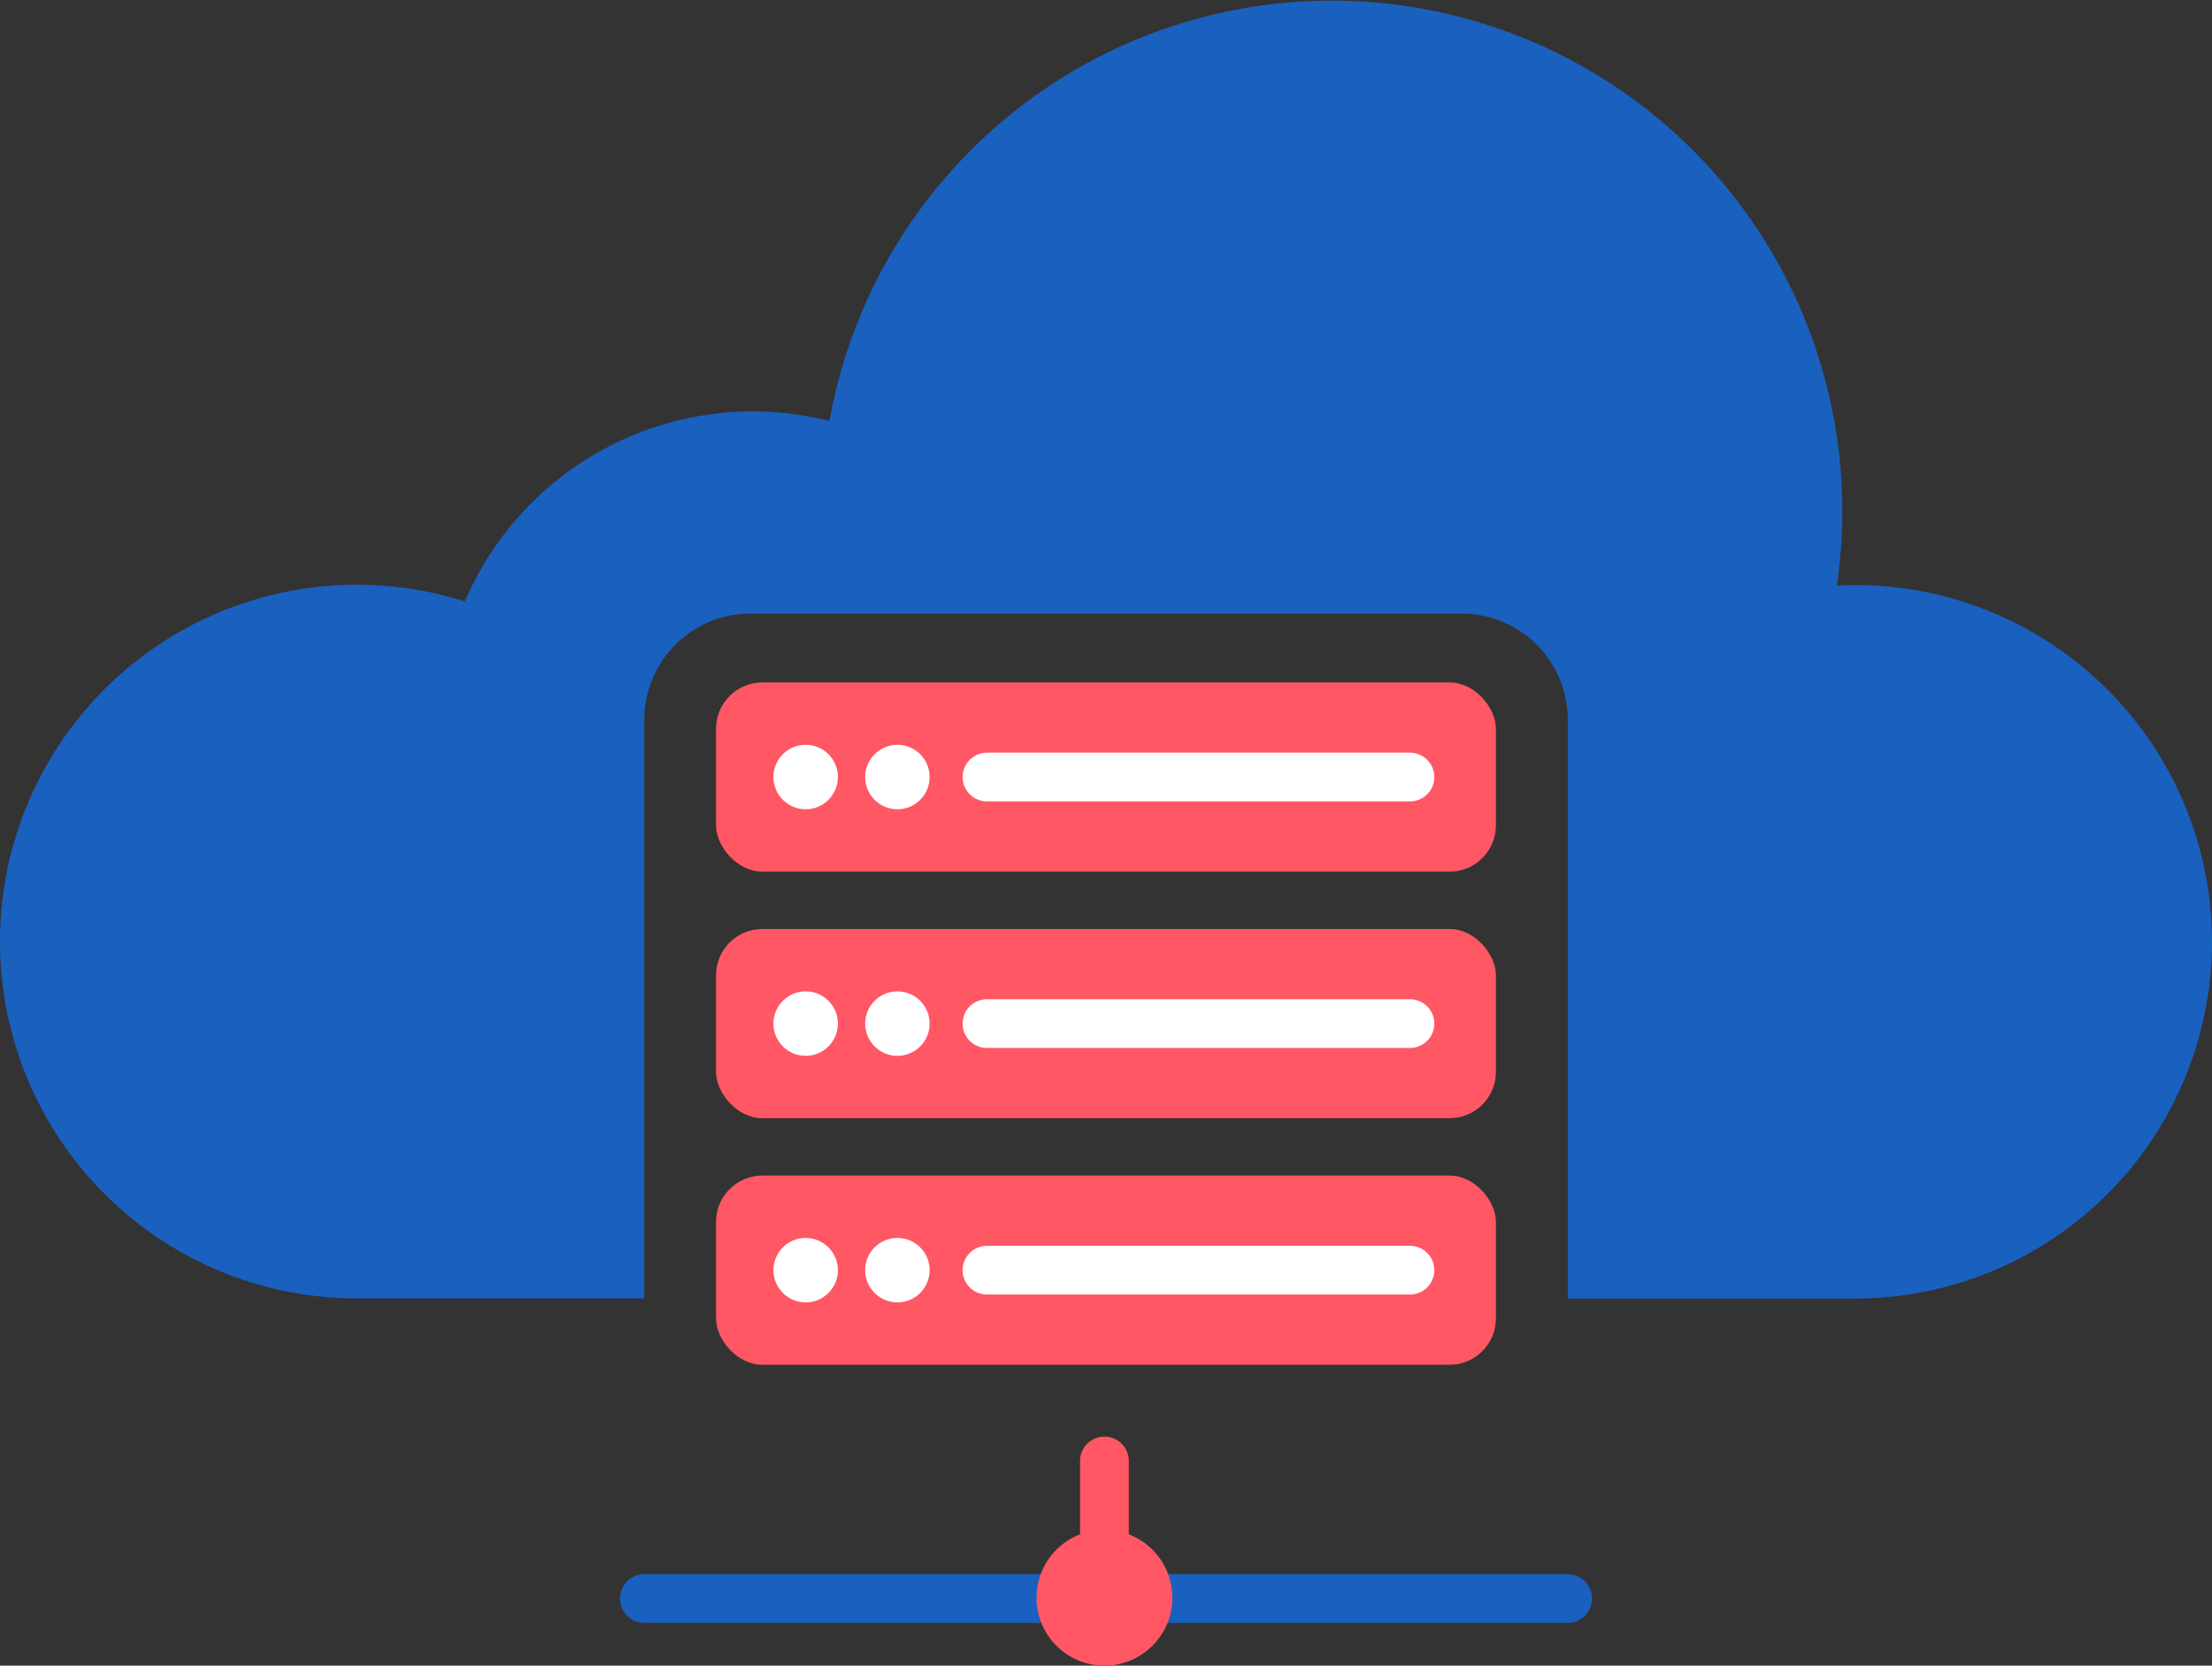
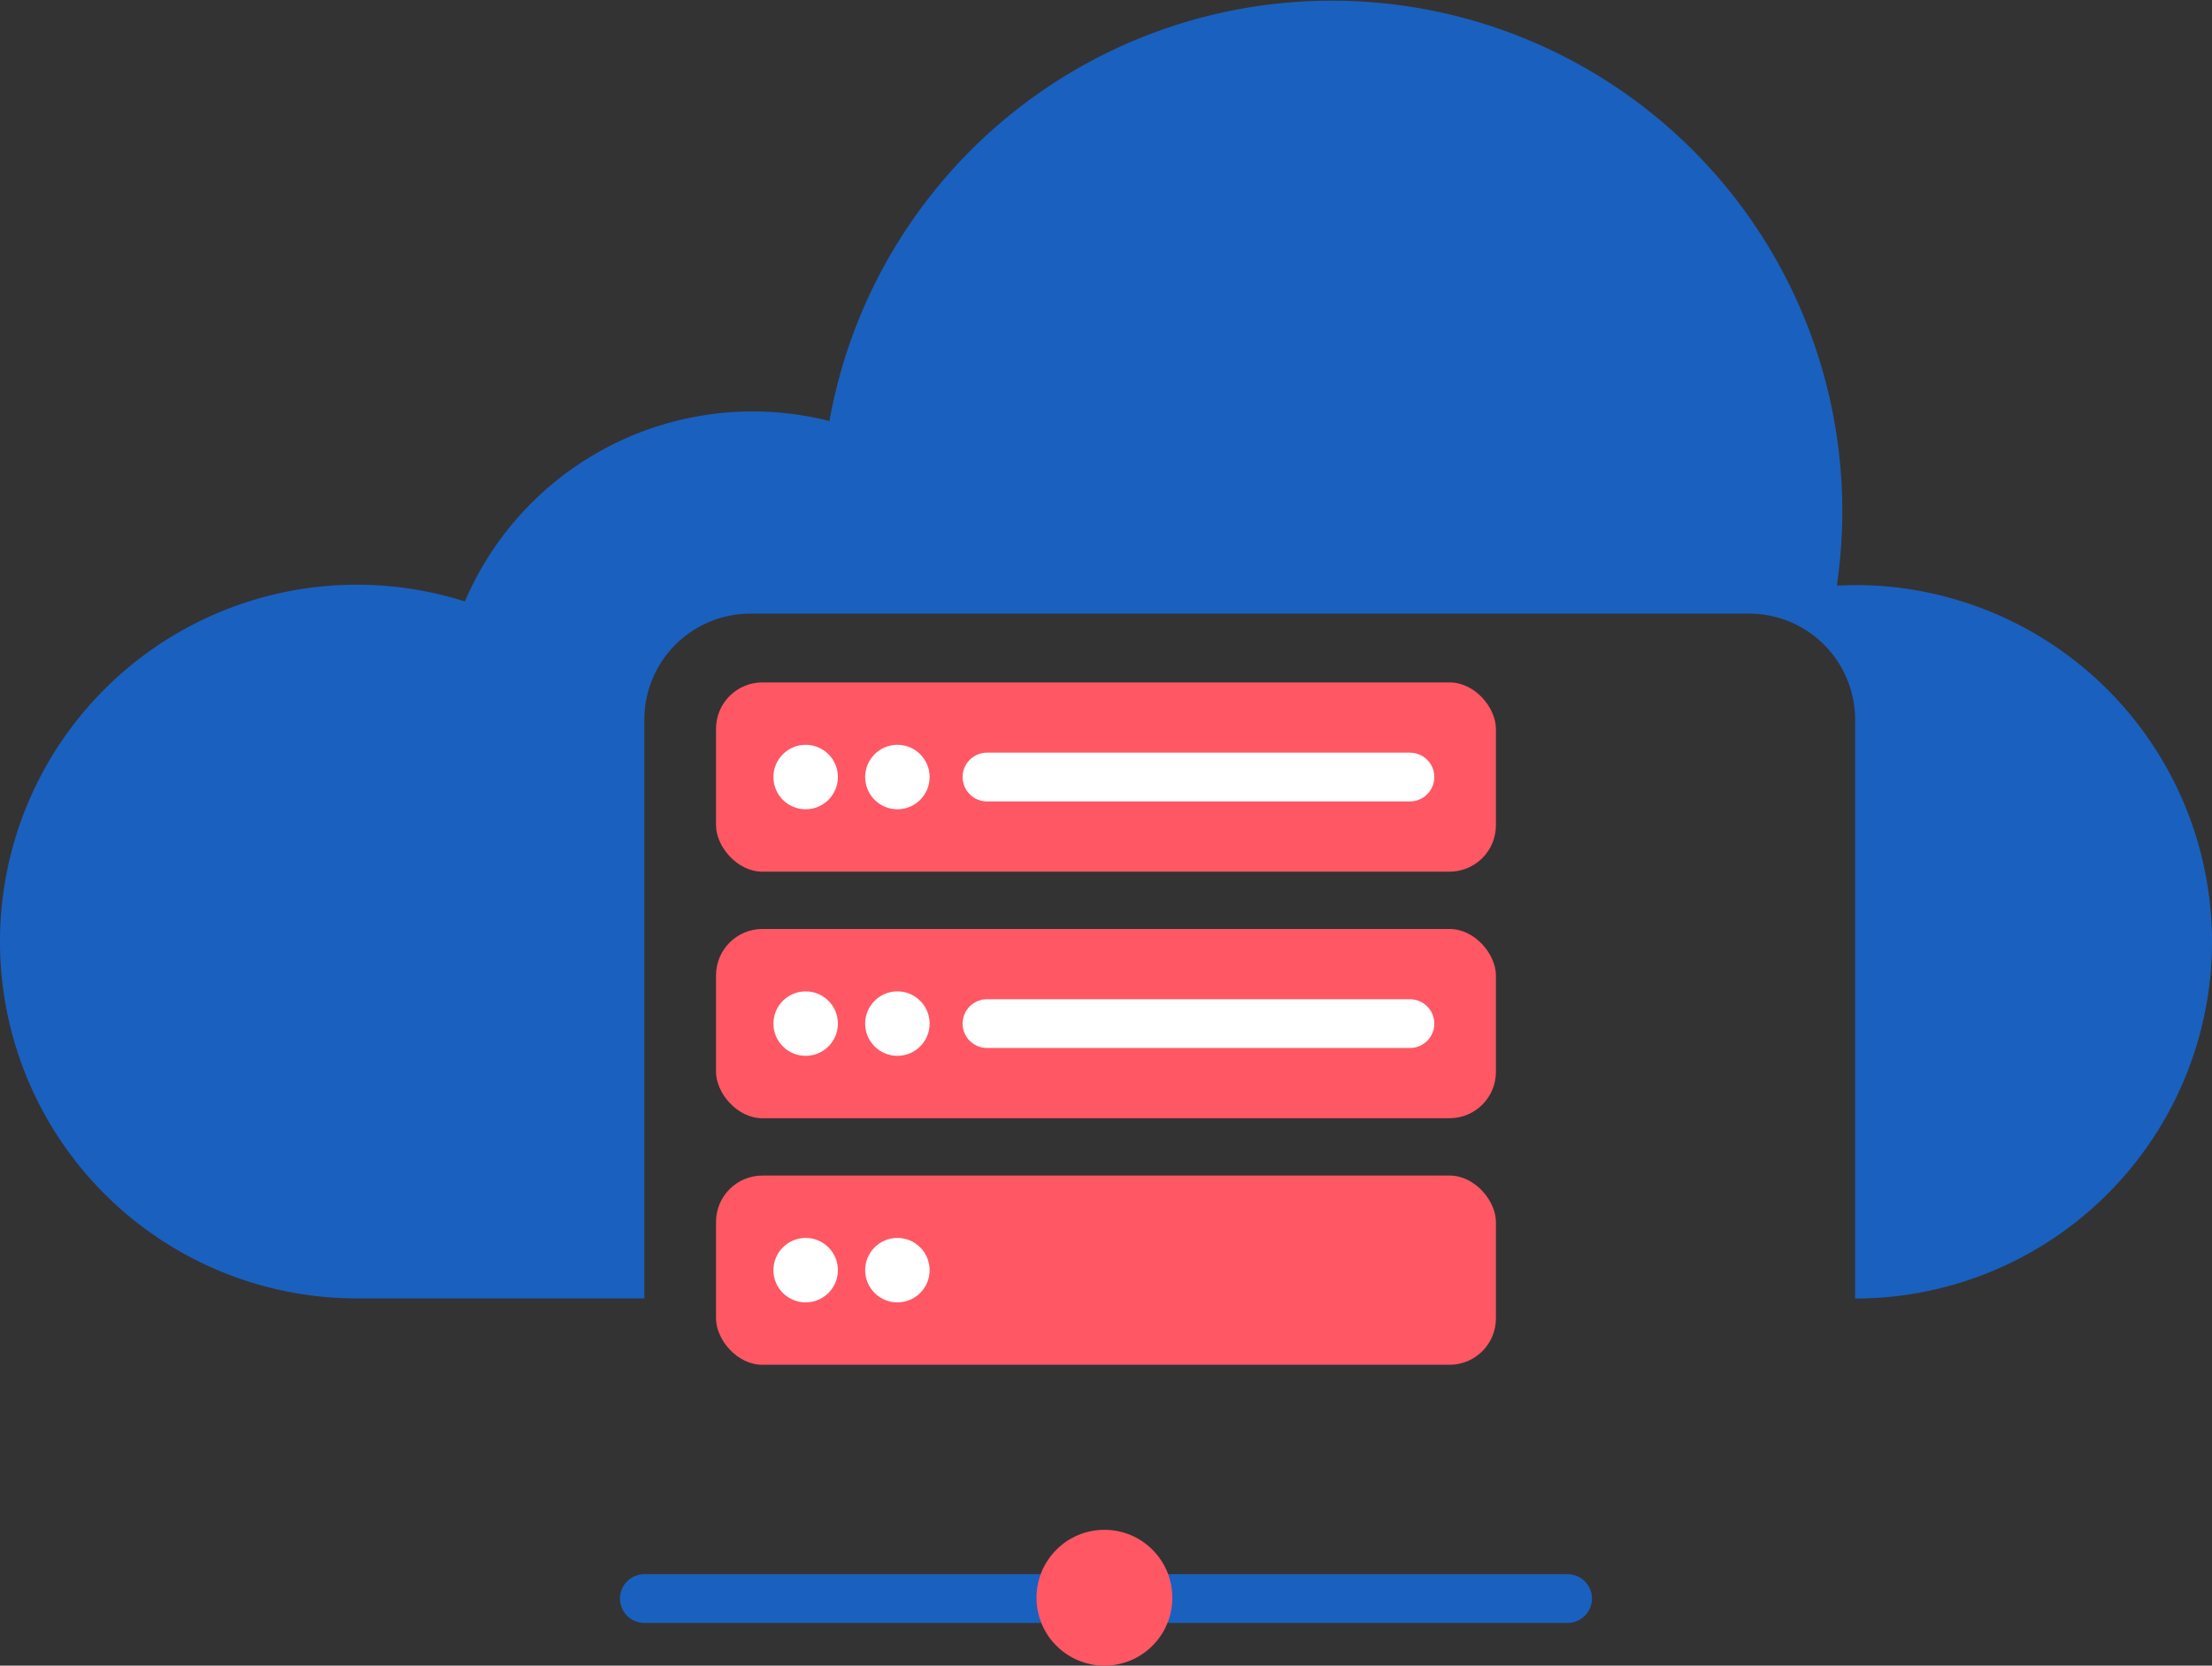
<svg xmlns="http://www.w3.org/2000/svg" viewBox="0 0 399.29 300.68">
  <rect x="0" y="0" width="399.29" height="300.68" fill="#333333" stroke="none" />
  <defs>
    <style>.cls-1{fill:#1a60bf;}.cls-2{fill:#ff5764;}.cls-3{fill:#fff;}.cls-4,.cls-5,.cls-6{fill:none;stroke-linecap:round;stroke-width:8.8px;}.cls-4{stroke:#fff;stroke-linejoin:round;}.cls-5{stroke:#1a60bf;}.cls-5,.cls-6{stroke-miterlimit:10;}.cls-6{stroke:#ff5764;}</style>
  </defs>
  <g id="Ebene_2" data-name="Ebene 2">
    <g id="Icon">
-       <path class="cls-1" d="M399.29,170a64.42,64.42,0,0,1-64.42,64.41H283V129.92a19.15,19.15,0,0,0-19.15-19.15H135.46a19.15,19.15,0,0,0-19.15,19.15V234.39H64.42A64.42,64.42,0,1,1,83.91,108.57,56.5,56.5,0,0,1,149.72,76a92.14,92.14,0,0,1,181.85,29.69c1.1,0,2.2-.08,3.3-.08A64.42,64.42,0,0,1,399.29,170Z" />
+       <path class="cls-1" d="M399.29,170a64.42,64.42,0,0,1-64.42,64.41V129.92a19.15,19.15,0,0,0-19.15-19.15H135.46a19.15,19.15,0,0,0-19.15,19.15V234.39H64.42A64.42,64.42,0,1,1,83.91,108.57,56.5,56.5,0,0,1,149.72,76a92.14,92.14,0,0,1,181.85,29.69c1.1,0,2.2-.08,3.3-.08A64.42,64.42,0,0,1,399.29,170Z" />
      <rect class="cls-2" x="129.25" y="123.19" width="140.78" height="34.16" rx="8.37" />
      <circle class="cls-3" cx="145.43" cy="140.27" r="5.82" />
      <circle class="cls-3" cx="161.99" cy="140.27" r="5.82" />
      <line class="cls-4" x1="178.16" y1="140.27" x2="254.51" y2="140.27" />
      <rect class="cls-2" x="129.25" y="167.7" width="140.78" height="34.16" rx="8.37" />
      <circle class="cls-3" cx="145.43" cy="184.78" r="5.82" />
      <circle class="cls-3" cx="161.99" cy="184.78" r="5.82" />
      <line class="cls-4" x1="178.16" y1="184.78" x2="254.51" y2="184.78" />
      <rect class="cls-2" x="129.25" y="212.21" width="140.78" height="34.16" rx="8.37" />
      <circle class="cls-3" cx="145.43" cy="229.29" r="5.82" />
      <circle class="cls-3" cx="161.99" cy="229.29" r="5.82" />
-       <line class="cls-4" x1="178.16" y1="229.29" x2="254.51" y2="229.29" />
      <line class="cls-5" x1="282.97" y1="288.57" x2="116.31" y2="288.57" />
-       <line class="cls-6" x1="199.36" y1="263.73" x2="199.36" y2="288.57" />
      <circle class="cls-2" cx="199.36" cy="288.42" r="12.26" />
    </g>
  </g>
</svg>